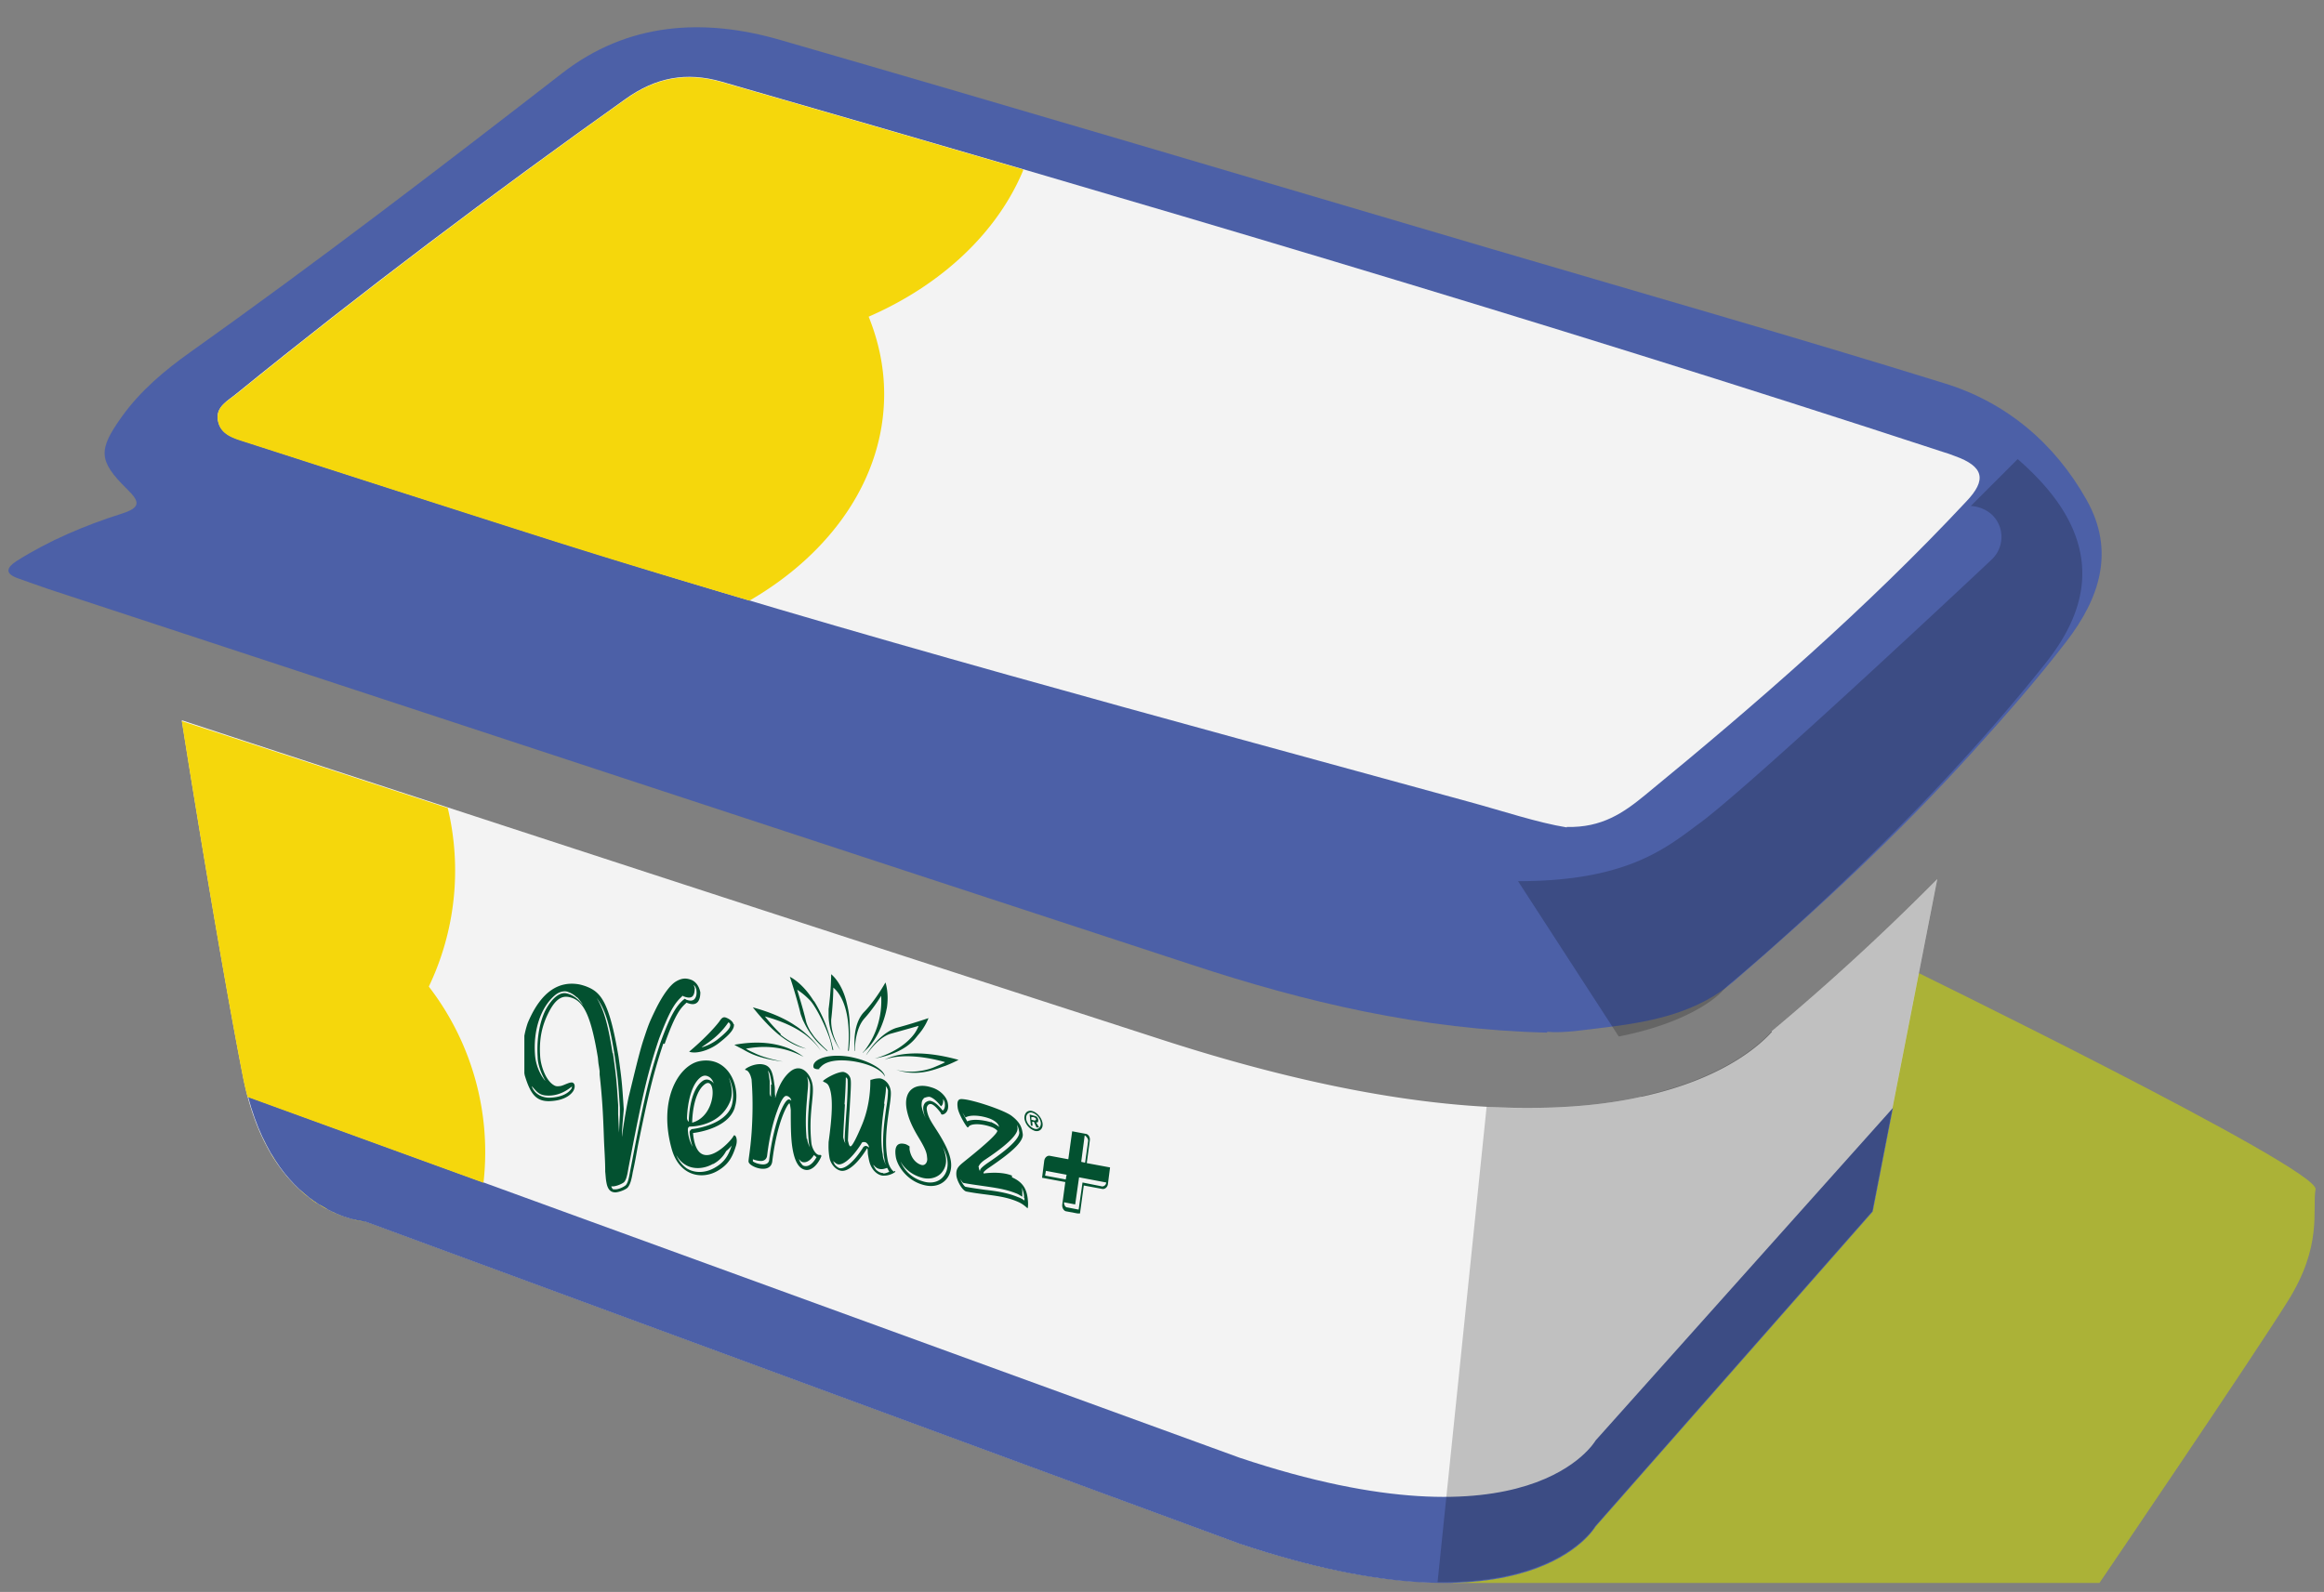
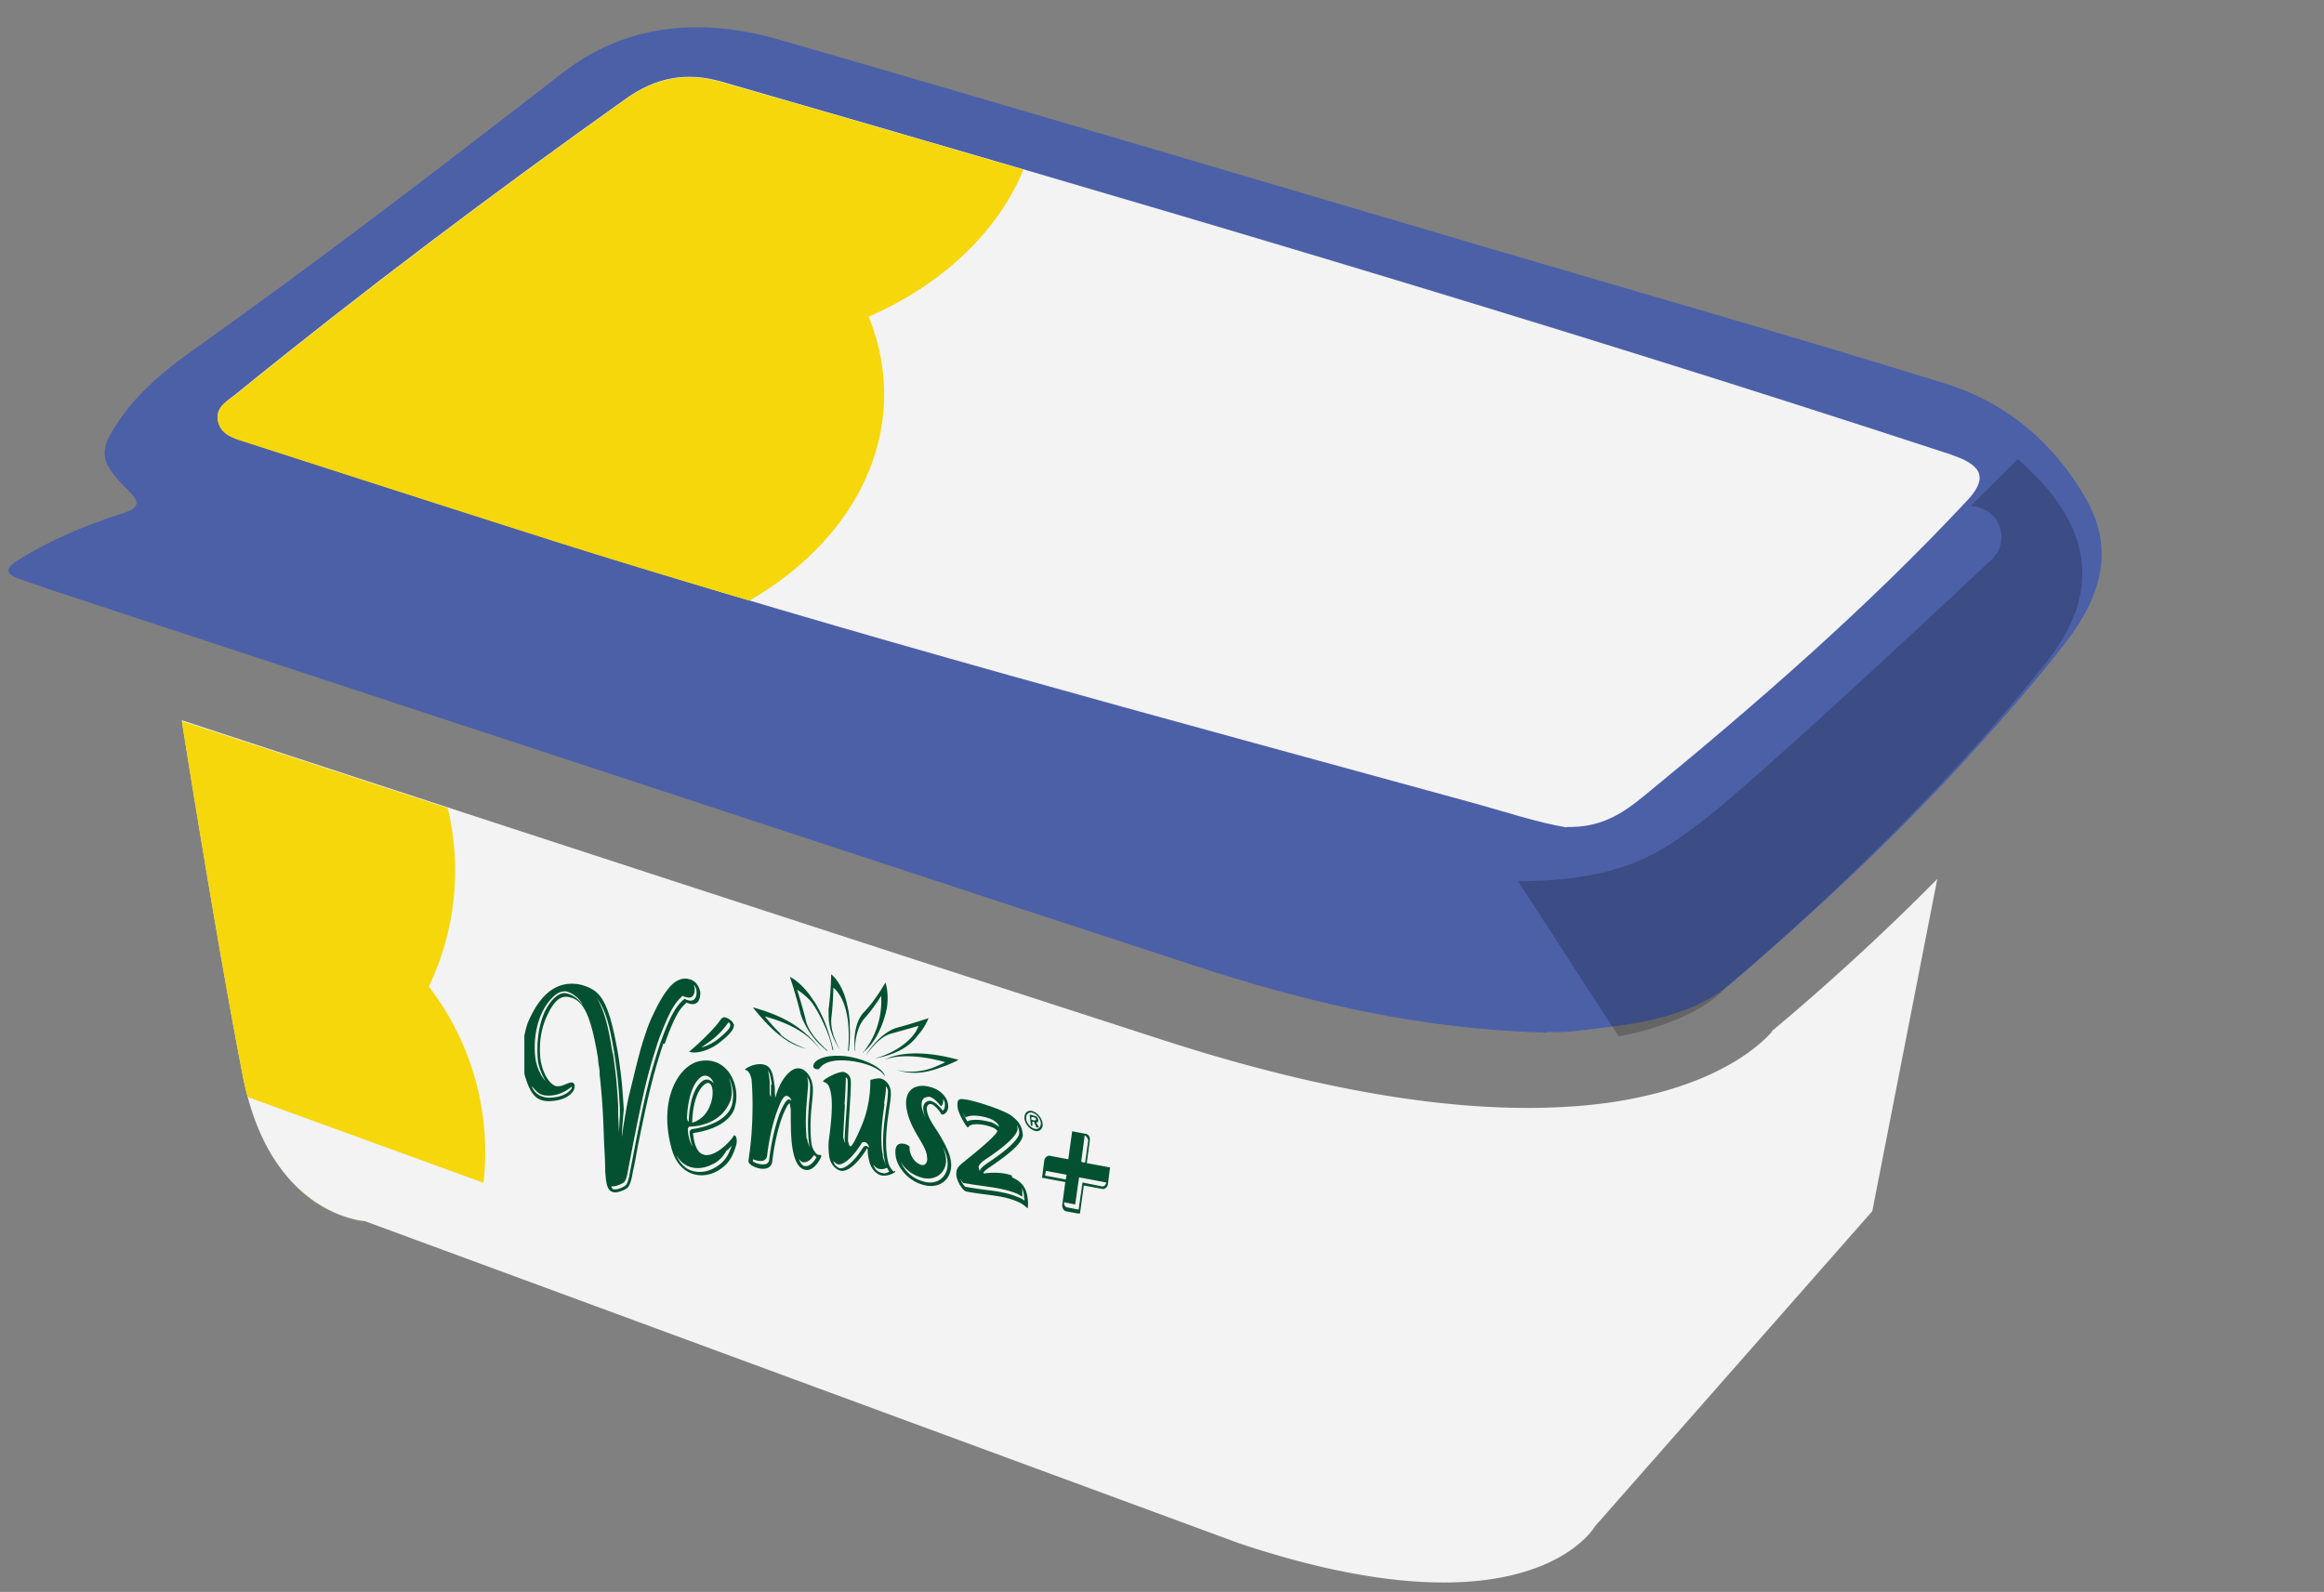
<svg xmlns="http://www.w3.org/2000/svg" width="54" height="37" fill="none">
  <rect width="100%" height="100%" fill="#808080" stroke="none" />
  <g clip-path="url(#a)">
    <path d="M35.954 24c-2.94-.07-5.63-.71-8.27-1.58-8.85-2.9-17.71-5.82-26.56-8.73-.24-.08-.48-.17-.71-.25-.31-.11-.26-.25-.03-.4.76-.48 1.59-.83 2.44-1.1.44-.14.44-.27.13-.57-.67-.66-.68-.91-.12-1.69.43-.6.99-1.07 1.58-1.49 2.94-2.09 5.8-4.28 8.65-6.49 1.52-1.18 3.28-1.29 5.07-.77 5.5 1.59 10.98 3.22 16.47 4.84 3.53 1.04 7.07 2.05 10.58 3.14 1.43.44 2.56 1.39 3.3 2.71.67 1.19.3 2.29-.47 3.29-.69.9-1.44 1.75-2.2 2.59-1.72 1.9-3.59 3.64-5.53 5.31-.82.71-1.86.93-2.91 1.06-.52.06-1.04.15-1.43.11l.01.02z" fill="#4C60A7" />
    <path d="M36.404 19.23c-.68-.11-1.48-.38-2.29-.6-7.13-1.96-14.28-3.86-21.33-6.09-2.36-.75-4.72-1.51-7.07-2.27-.27-.09-.59-.16-.65-.5-.06-.32.24-.46.44-.63 2.93-2.38 5.95-4.65 9.03-6.84.7-.5 1.41-.64 2.24-.4 9.49 2.74 18.97 5.52 28.36 8.6.1.03.19.06.29.1.67.24.75.55.26 1.06-2.31 2.47-4.85 4.68-7.46 6.82-.5.41-1 .76-1.82.74v.01z" fill="#F3F3F3" />
-     <path d="m31.963 34.73 1.8 2.06h15.02s3.56-5.24 4.37-6.54c.82-1.3.57-2.12.65-2.61.08-.49-9.62-5.22-9.62-5.22l-12.23 12.31h.01z" fill="#ABB237" />
    <path d="M41.174 23.98c-.25.28-1.1 1.09-3.03 1.51-.81.18-1.69.26-2.66.26-2.38 0-5.24-.53-8.53-1.6-7.48-2.42-17.38-5.65-22.73-7.41.27 1.71.93 5.76 1.42 8.27.63 3.25 2.83 3.37 2.83 3.37l20.32 7.49c6.77 2.26 8.27-.4 8.27-.4l6.44-7.32 1.51-7.72a55.506 55.506 0 0 1-3.85 3.54l.01.01z" fill="#F3F3F3" />
-     <path d="M37.074 33.48s-1.51 2.66-8.27.4l-23.04-8.39c.74 2.79 2.72 2.9 2.72 2.9l20.32 7.49c6.77 2.26 8.27-.4 8.27-.4l6.44-7.32.47-2.41-6.91 7.73z" fill="#4C60A7" />
-     <path d="M38.143 25.49c-.81.18-1.69.26-2.66.26-.31 0-.62 0-.94-.03l-1.14 11.05c2.89.04 3.66-1.3 3.66-1.3l6.44-7.32 1.51-7.72a55.506 55.506 0 0 1-3.85 3.54c-.25.28-1.1 1.09-3.03 1.51l.01.01z" fill="#010101" style="mix-blend-mode:multiply" opacity=".21" />
    <path d="m46.873 10.68-1.08 1.08a.8.8 0 0 1 .5.21c.29.29.28.75-.01 1.03-.22.21-5.47 5.14-6.76 6.11l-.11.08c-.78.59-1.72 1.29-4.14 1.29l2.34 3.61c1.79-.35 2.41-1.05 2.41-1.06l.13-.13s4.11-3.37 7.38-7.49c.74-.93.99-1.81.78-2.67-.2-.83-.8-1.52-1.43-2.07l-.01.01z" fill="#010101" style="mix-blend-mode:multiply" opacity=".21" />
    <path d="M6.284 26.78c-.06-.11-.13-.23-.18-.35.06.13.12.24.18.35zM6.494 27.11c-.07-.09-.13-.19-.2-.3.06.11.13.21.2.3zM6.084 26.4zM5.764 25.5l5.47 1.99a6.301 6.301 0 0 0-1.27-4.56 6.253 6.253 0 0 0 .44-4.15c-2.36-.77-4.49-1.47-6.18-2.02.27 1.71.93 5.76 1.42 8.27a6.815 6.815 0 0 0 .11.47h.01zM8.473 28.39s-.12 0-.32-.06c.19.05.32.06.32.06zM7.614 28.11a1.06 1.06 0 0 1-.2-.12c.07.04.14.08.2.12zM7.814 28.21c-.06-.03-.13-.06-.19-.09.07.03.13.07.19.09zM7.993 28.28c-.06-.02-.11-.04-.18-.07.06.03.12.05.18.07zM8.154 28.33s-.1-.03-.15-.05c.06.02.11.04.15.05zM7.174 27.83l-.21-.18c.07.07.14.13.21.18zM8.474 28.39l2.3.85-2.3-.85zM7.394 27.99c-.07-.04-.14-.09-.21-.15l.21.15zM23.774 3.94c-2.33-.68-4.66-1.36-7-2.03-.83-.24-1.54-.1-2.24.4-3.08 2.19-6.09 4.46-9.03 6.84-.21.17-.5.3-.44.63s.37.41.65.5c2.36.76 4.71 1.52 7.07 2.27 1.54.49 3.08.95 4.63 1.41 1.9-1.1 3.13-2.84 3.13-4.8 0-.63-.13-1.23-.36-1.8 1.7-.74 2.99-1.96 3.59-3.4v-.02z" fill="#F5D70C" />
    <g clip-path="url(#b)" fill="#035130">
-       <path d="M18.143 24.033c-.19-.18-.37-.41-.37-.41.4.11.69.25.89.39.08.05.33.26.41.42-.1-.21-.41-.48-.6-.6-.22-.15-.54-.3-.98-.42 0 0 .27.35.55.59.07.06.35.3.69.37-.31-.1-.56-.29-.6-.33M21.953 24.693s-.12.06-.27.12c-.1.04-.47.16-.86.05.52.18.95-.03 1.14-.09.18-.07.31-.14.31-.14-1.01-.28-1.55-.1-1.72 0 .2-.09.68-.15 1.4.05M17.483 24.453c-.09-.04-.15-.08-.15-.08.71-.13 1.14.09 1.34.19-.15-.11-.64-.46-1.61-.28 0 0 .07.04.17.09.15.08.34.22.96.3-.47-.09-.62-.18-.71-.22zM18.913 23.273c-.27-.44-.56-.57-.56-.57s.13.38.24.82c.01.06.04.12.06.18.04.08.11.24.25.41.1.13.22.23.31.31h.02a3 3 0 0 1-.3-.31c-.04-.05-.07-.1-.1-.14-.04-.07-.08-.15-.1-.22-.08-.34-.18-.64-.21-.75.03.02.16.1.31.26.09.1.3.46.44.86.03.09.05.18.07.28h.02c-.06-.26-.13-.47-.2-.65-.1-.24-.2-.41-.25-.49M19.313 22.633s0 .38-.06.82v.14c0 .08.01.27.09.47.05.13.11.24.18.34-.04-.07-.08-.14-.11-.22-.08-.18-.1-.35-.1-.45v-.03c.04-.34.05-.65.05-.75.01.01.06.05.11.12.09.12.19.33.23.67.02.17.03.42 0 .68h.02c.03-.23.03-.42.02-.59 0-.27-.05-.44-.08-.57-.12-.45-.35-.62-.35-.62M20.134 24.513c.2-.28.39-.44.57-.49.29-.08.64-.18.64-.18s-.02.06-.07.14c-.06.1-.32.44-.95.62.73-.14.92-.44 1.01-.55.17-.19.24-.39.24-.39s-.38.13-.72.22c-.24.06-.54.32-.73.64M20.604 23.444c.06-.36-.03-.61-.03-.61s-.22.4-.49.68c-.13.13-.22.35-.23.67v.24h.01c0-.23.05-.55.21-.74.19-.21.34-.44.4-.54.01.15.03.71-.36 1.24-.02.03-.05.06-.07.08h.01l.03-.03c.34-.28.49-.82.52-1M19.033 24.834l.05-.05c.12-.12.37-.17.73-.12.39.06.67.2.75.36-.02-.18-.42-.4-.87-.47-.51-.07-.83.09-.79.25 0 .03.08.06.14.04M13.403 23.183a.524.524 0 0 0-.21-.13c-.04-.02-.17-.03-.3.08-.33.28-.51.82-.46 1.4.03.33.2.55.24.59-.18-.32-.18-.52-.18-.56-.03-.44.06-.9.23-1.17.22-.35.4-.31.42-.31.11.02.2.07.3.16.04.04.07.08.11.12-.05-.07-.09-.13-.15-.19m2.71-.3.03.09c0 .07-.01.16-.06.2-.04.03-.1.03-.18 0-.01 0-.03-.01-.04-.02 0 0-.02.01-.02.02-.17.15-.29.35-.53.98-.26.77-.38 1.32-.59 2.38l-.12.62c-.03.18-.05.27-.1.33-.03.03-.15.09-.25.1h-.05c.01.04.03.05.03.06.01.01.03.01.06.01.1 0 .22-.07.25-.1.05-.06.07-.16.1-.33l.12-.62c.21-1.06.33-1.61.59-2.38.23-.63.36-.83.53-.98 0 0 .02-.01.02-.02.01 0 .03.01.04.02.08.03.14.03.18 0 .05-.04.07-.12.06-.2 0-.06-.03-.11-.07-.15m-3.38 2.58c-.22 0-.27-.11-.38-.22.08.22.29.27.41.27.38-.01.5-.18.52-.22 0-.02.01-.03.01-.04-.02 0-.23.22-.57.21m1.52-.98c.07.5.08.57.12 1.2V25.893l.02.43.02-.42v-.16c-.04-.63-.05-.7-.12-1.2-.12-.77-.23-1.1-.42-1.35.16.26.26.58.37 1.28m1.18-.22c-.25.75-.37 1.29-.59 2.37-.04.22-.07.4-.12.62-.03.18-.06.29-.12.36-.04.04-.17.1-.28.11-.11 0-.18-.06-.21-.22-.02-.1-.02-.18-.03-.26 0-.27-.02-.5-.03-.77-.02-.59-.04-.95-.1-1.49v-.08c-.03-.22-.02-.09-.04-.31-.15-.91-.31-1.29-.6-1.39-.15-.05-.33-.07-.53.31-.18.34-.24.67-.21 1.07.02.23.14.55.32.65.03.02.07.03.13.02.09 0 .28-.14.33-.06.02.02.02.05.02.07 0 .03-.01.06-.03.1-.02.03-.14.23-.57.24-.3 0-.43-.17-.56-.6-.08-.43-.06-.84.07-1.22.32-.76.74-.96 1.16-.9.08.01.19.05.19.05.34.13.54.33.76 1.64.07.51.08.58.12 1.21 0 .07-.05.52-.04.65.03-.28.13-.83.16-.95.14-.57.23-.96.33-1.28.12-.36.13-.4.28-.71.18-.37.35-.59.48-.67.15-.09.25-.08.36-.04.1.04.18.14.21.29 0 .14-.04.36-.32.24-.13.12-.25.23-.51.96" />
+       <path d="M18.143 24.033c-.19-.18-.37-.41-.37-.41.4.11.69.25.89.39.08.05.33.26.41.42-.1-.21-.41-.48-.6-.6-.22-.15-.54-.3-.98-.42 0 0 .27.35.55.59.07.06.35.3.69.37-.31-.1-.56-.29-.6-.33M21.953 24.693s-.12.06-.27.12c-.1.04-.47.16-.86.05.52.18.95-.03 1.14-.09.18-.07.31-.14.31-.14-1.01-.28-1.55-.1-1.72 0 .2-.09.68-.15 1.4.05M17.483 24.453zM18.913 23.273c-.27-.44-.56-.57-.56-.57s.13.38.24.82c.01.06.04.12.06.18.04.08.11.24.25.41.1.13.22.23.31.31h.02a3 3 0 0 1-.3-.31c-.04-.05-.07-.1-.1-.14-.04-.07-.08-.15-.1-.22-.08-.34-.18-.64-.21-.75.03.02.16.1.31.26.09.1.3.46.44.86.03.09.05.18.07.28h.02c-.06-.26-.13-.47-.2-.65-.1-.24-.2-.41-.25-.49M19.313 22.633s0 .38-.06.82v.14c0 .08.01.27.09.47.05.13.11.24.18.34-.04-.07-.08-.14-.11-.22-.08-.18-.1-.35-.1-.45v-.03c.04-.34.05-.65.05-.75.01.01.06.05.11.12.09.12.19.33.23.67.02.17.03.42 0 .68h.02c.03-.23.03-.42.02-.59 0-.27-.05-.44-.08-.57-.12-.45-.35-.62-.35-.62M20.134 24.513c.2-.28.39-.44.57-.49.29-.08.64-.18.64-.18s-.02.06-.07.14c-.06.1-.32.44-.95.62.73-.14.92-.44 1.01-.55.17-.19.24-.39.24-.39s-.38.13-.72.22c-.24.06-.54.32-.73.64M20.604 23.444c.06-.36-.03-.61-.03-.61s-.22.4-.49.68c-.13.13-.22.35-.23.67v.24h.01c0-.23.05-.55.21-.74.19-.21.34-.44.4-.54.01.15.03.71-.36 1.24-.02.03-.05.06-.07.08h.01l.03-.03c.34-.28.49-.82.52-1M19.033 24.834l.05-.05c.12-.12.37-.17.73-.12.39.06.67.2.75.36-.02-.18-.42-.4-.87-.47-.51-.07-.83.09-.79.25 0 .03.08.06.14.04M13.403 23.183a.524.524 0 0 0-.21-.13c-.04-.02-.17-.03-.3.08-.33.28-.51.82-.46 1.4.03.33.2.55.24.59-.18-.32-.18-.52-.18-.56-.03-.44.06-.9.23-1.17.22-.35.4-.31.42-.31.11.02.2.07.3.16.04.04.07.08.11.12-.05-.07-.09-.13-.15-.19m2.71-.3.03.09c0 .07-.01.16-.06.2-.04.03-.1.03-.18 0-.01 0-.03-.01-.04-.02 0 0-.02.01-.02.02-.17.15-.29.35-.53.98-.26.77-.38 1.32-.59 2.38l-.12.62c-.03.18-.05.27-.1.33-.03.03-.15.09-.25.1h-.05c.01.04.03.05.03.06.01.01.03.01.06.01.1 0 .22-.07.25-.1.05-.06.07-.16.1-.33l.12-.62c.21-1.06.33-1.61.59-2.38.23-.63.36-.83.53-.98 0 0 .02-.01.02-.02.01 0 .03.01.04.02.08.03.14.03.18 0 .05-.04.07-.12.06-.2 0-.06-.03-.11-.07-.15m-3.38 2.58c-.22 0-.27-.11-.38-.22.08.22.29.27.41.27.38-.01.5-.18.52-.22 0-.02.01-.03.01-.04-.02 0-.23.22-.57.21m1.52-.98c.07.5.08.57.12 1.2V25.893l.02.43.02-.42v-.16c-.04-.63-.05-.7-.12-1.2-.12-.77-.23-1.1-.42-1.35.16.26.26.58.37 1.28m1.18-.22c-.25.75-.37 1.29-.59 2.37-.04.22-.07.4-.12.62-.03.18-.06.29-.12.36-.04.04-.17.1-.28.11-.11 0-.18-.06-.21-.22-.02-.1-.02-.18-.03-.26 0-.27-.02-.5-.03-.77-.02-.59-.04-.95-.1-1.49v-.08c-.03-.22-.02-.09-.04-.31-.15-.91-.31-1.29-.6-1.39-.15-.05-.33-.07-.53.31-.18.34-.24.67-.21 1.07.02.23.14.55.32.65.03.02.07.03.13.02.09 0 .28-.14.33-.06.02.02.02.05.02.07 0 .03-.01.06-.03.1-.02.03-.14.23-.57.24-.3 0-.43-.17-.56-.6-.08-.43-.06-.84.07-1.22.32-.76.74-.96 1.16-.9.08.01.19.05.19.05.34.13.54.33.76 1.64.07.51.08.58.12 1.21 0 .07-.05.52-.04.65.03-.28.13-.83.16-.95.14-.57.23-.96.33-1.28.12-.36.13-.4.28-.71.18-.37.35-.59.48-.67.15-.09.25-.08.36-.04.1.04.18.14.21.29 0 .14-.04.36-.32.24-.13.12-.25.23-.51.96" />
      <path d="M17.073 25.733c.15-.47-.15-1.2-.82-1.07-.49.1-.97.91-.64 2.06.18.61.7.7 1.06.49.26-.15.35-.33.43-.59.05-.17-.03-.28-.06-.22-.06.13-.85.97-.94-.07 0 0 .81-.08.97-.59v-.01zm-1.11.25s.01-.7.31-.94c.09-.07.16-.04.21-.01.03.02.08.07.1.15a.17.17 0 0 0-.06-.06c-.05-.03-.12-.06-.21.01-.3.23-.31.91-.31.94a.122.122 0 0 1-.04-.09zm.12.11s0-.67.29-.89c.28-.22.29.73-.29.89zm.49.96a.72.72 0 0 0 .3-.3c.05-.04.1-.09.13-.13-.08.24-.17.39-.4.52-.21.12-.46.13-.65.01a.7.7 0 0 1-.24-.31c.05.09.12.17.2.22.18.12.44.11.65-.01h.01zm-.5-.81s-.05.03-.05.07c.01.13.04.25.07.34a.864.864 0 0 1-.11-.4c0-.04.02-.07.05-.07.03 0 .69 0 .93-.58.07-.17.04-.38-.03-.56.1.19.13.44.07.65-.15.47-.92.55-.93.55zM19.034 26.843c-.07 0-.16-.13-.18-.27-.07-.65.06-1.06.03-1.33s-.26-.55-.52-.34c-.27.22-.34.61-.35.61-.01 0 0-.02 0-.03-.02-.11 0-.17-.02-.27-.04-.3-.08-.46-.31-.48-.2-.01-.37.11-.37.12 0 .02.02.02.03.02.06.03.1.12.12.22 0 .04.05.5 0 1.23-.03.42-.08.65-.07.68.02.12.51.3.55-.01.11-.92.36-1.35.4-1.35.01 0 .03.14.03.16 0 .31 0 .59.03.82.05.37.16.56.34.57.21 0 .34-.31.34-.32 0-.03-.01-.03-.04-.03h-.01zm-.29-.37c-.04-.41-.01-.72.01-.97.01-.15.03-.27.02-.37 0 0-.01-.07-.02-.11.03.05.06.12.07.19 0 .1 0 .22-.02.37-.02.25-.05.56-.01.97 0 0 .01.08.03.12a.522.522 0 0 1-.07-.21l-.01.01zm-.83-1.27V25.493a.16.16 0 0 1-.03-.08V25.123c-.01-.08-.02-.17-.04-.24.05.05.07.2.09.33l-.02-.01zm.49.39s-.05-.04-.07-.04c-.02 0-.09 0-.23.36-.07.2-.17.54-.23 1.03 0 .08-.06.12-.14.12-.1 0-.2-.04-.24-.07v-.05c.05.02.12.04.19.04.08 0 .13-.05.14-.12.06-.5.16-.84.23-1.03.13-.37.2-.37.23-.36.02 0 .05.02.07.04.02.02.03.05.04.09l.01-.01zm.32 1.51c-.05 0-.08-.02-.09-.04a.296.296 0 0 1-.07-.13c.01.02.02.03.03.04.02.02.04.04.09.04.1 0 .18-.09.23-.17l.01.01c.02.02.03.03.05.04-.05.09-.14.21-.25.21zM23.514 27.323c-.27-.11-.64-.05-.66-.05v-.02c0-.02.06-.07.15-.13.41-.28.79-.57.76-.77-.02-.14-.05-.26-.26-.42-.2-.15-1.1-.44-1.21-.38-.06.03-.05.13-.04.2.02.14.2.44.23.45 0 0 .01 0 .02-.01.04-.08.28-.09.53 0 .07.02.14.08.14.09 0 .06-.24.29-.74.69-.16.13-.23.18-.21.36.02.13.14.34.23.36.46.09.84.08 1.2.24.12.05.21.14.22.15.01 0 .02-.08.01-.18-.02-.27-.12-.43-.37-.54v-.04zm-.49-1.24c-.2-.06-.43-.08-.55-.02-.03-.06-.08-.14-.11-.21.02.04.05.08.07.12.11-.07.35-.05.55.02 0 0 .21.07.23.2-.07-.07-.19-.11-.19-.12v.01zm-.29 1.05s0-.08.17-.19c.66-.44.74-.63.74-.71 0 0 0-.07-.02-.1.04.06.05.12.06.19 0 .08-.08.27-.74.71-.17.12-.18.16-.17.19v.01-.01a.16.16 0 0 1-.03-.08v-.02l-.01.01zm1.07.71v.06a.53.53 0 0 0-.15-.08c-.24-.1-.5-.14-.77-.17-.14-.02-.29-.04-.45-.07-.03-.01-.09-.1-.12-.18.03.05.06.09.07.09.16.03.31.05.45.07.27.04.52.07.77.17.06.02.11.06.15.08v-.11c0-.05-.01-.09-.03-.12.04.06.06.12.07.21v.05h.01zM21.534 25.783c-.01-.07.04-.14.11-.12.07.02.17.14.22.21 0 .01 0 .02.02.03.04.01.18-.05.14-.26-.02-.14-.17-.31-.38-.37-.37-.12-.65.06-.58.49.04.24.15.46.29.69.18.3.18.36.19.47.01.09-.05.18-.14.15-.13-.04-.24-.17-.27-.36v-.07s-.06-.04-.09-.05c-.18-.05-.27.03-.23.29.03.2.24.54.62.65.42.13.72-.16.66-.55-.03-.19-.13-.39-.27-.62-.16-.26-.26-.37-.29-.58zm-.07-.26s.09-.04.14-.03c.1.03.2.14.26.22.03-.02.06-.07.05-.16v-.01c.02.03.04.07.04.1v.01c.01.09-.02.14-.05.16-.06-.08-.16-.19-.26-.22-.05-.02-.1 0-.14.03-.04.04-.06.1-.05.17.01.08.03.14.06.2a.905.905 0 0 1-.1-.29c0-.06 0-.13.05-.17v-.01zm.55 1.45c.02.16-.02.3-.12.4-.11.11-.28.14-.46.08a.79.79 0 0 1-.51-.46c.08.15.24.3.47.37.18.06.35.02.46-.08.1-.1.15-.24.12-.4a.878.878 0 0 0-.07-.23c.06.11.1.22.11.32zM20.773 27.233c-.06-.04-.13-.15-.15-.29-.12-.65.12-1.38.07-1.61-.03-.17-.16-.26-.25-.27-.12 0-.18.03-.19.03-.02 0-.03 0-.03.03 0 .1 0 .55-.19 1.01-.12.29-.23.51-.27.51-.04 0-.05-.11-.06-.13 0-.03.01-.32.04-.74.02-.38.04-.61.02-.7a.213.213 0 0 0-.17-.16c-.15 0-.41.15-.47.21 0 .03.09.03.13.11.11.22.09.66 0 1.31 0 .07-.01.18.02.36.03.17.17.31.3.31.15 0 .36-.18.56-.5 0 0 0-.02.02-.02.01 0 0 .03.01.04 0 .05 0 .08.01.13.02.12.04.23.13.34.07.08.16.13.25.12.13 0 .25-.08.25-.09 0 0 0-.01-.02-.02l-.01.02zm-1.15-1.56c.02-.26.03-.51.03-.63 0 0 .02 0 .02.01 0 0 .01.01.02.03.01.08 0 .38-.02.67-.05.68-.05.73-.04.76 0 0 0 .05.02.08a.523.523 0 0 1-.06-.16s0-.08.04-.77l-.01.01zm.49.96s-.05.01-.06.04c-.19.3-.39.48-.52.48-.04 0-.08-.03-.1-.05-.04-.03-.06-.08-.08-.13.01.02.02.03.04.04.02.02.06.05.1.05.13 0 .33-.18.52-.48.01-.03.03-.04.06-.04s.06.01.08.04c.03.03.04.07.04.09-.02-.02-.05-.04-.08-.04zm.43-.98c.02-.16.05-.31.04-.39v-.02c.02.03.04.06.05.1v.01c0 .07-.01.23-.04.39-.04.29-.1.68-.06 1.06 0 .05.01.1.02.15 0 .04.02.09.04.13a.584.584 0 0 1-.08-.22c0-.05-.02-.1-.02-.15-.04-.38.02-.77.06-1.06h-.01zm-.02 1.61c-.06 0-.12-.03-.17-.08a.746.746 0 0 1-.07-.12c0 .01.02.02.03.03.05.06.11.08.17.08.05 0 .1-.02.13-.03.02.03.03.06.05.09-.04.02-.09.04-.14.04v-.01zM17.043 23.803c-.02-.09-.17-.16-.21-.16-.05 0-.08.04-.12.1-.13.17-.38.43-.7.7.16.06.47-.03.69-.2.31-.24.36-.35.35-.44h-.01zm-.08.06c-.03.07-.14.18-.31.31-.11.08-.24.14-.35.17.07-.07.37-.21.62-.58 0 0 .02 0 .02.01.03.02.03.06.02.08v.01zM24.034 26.043s.04 0 .04-.03-.04-.04-.06-.05h-.05v.06l.07.02zm.1.16h-.05l-.06-.13h-.04l.01.09h-.04l-.03-.26.11.03s.05.01.06.03c.02.02.03.04.03.07 0 .05-.01.06-.05.05l.07.12h-.01zm.05-.11a.3.3 0 0 0-.19-.23c-.09-.03-.16.04-.15.14.01.1.1.2.19.23s.16-.04.15-.14zm-.38-.09c-.01-.13.07-.21.18-.18.11.03.22.15.24.28.02.13-.07.21-.18.18a.364.364 0 0 1-.24-.28zM25.253 27.023l.07-.52c.01-.07-.03-.14-.09-.15l-.32-.06-.09.65-.43-.08c-.06-.01-.12.04-.13.12l-.05.39.54.1-.07.52c-.01.07.03.15.09.16l.32.06.09-.66.43.08c.06.01.12-.04.13-.11l.05-.39-.54-.1v-.01zm-.49.39-.48-.09.02-.11.48.09-.02.11zm.45-1.02s.08.06.07.13l-.07.5-.09-.02.08-.61h.01zm.39 1.18-.45-.09-.09.63-.26-.05c-.05 0-.08-.06-.08-.12l.26.05.09-.63.63.12c0 .06-.06.1-.11.09h.01z" />
    </g>
  </g>
  <defs>
    <clipPath id="a">
      <path fill="#fff" transform="translate(.196 .633)" d="M0 0h53.607v36.157H0z" />
    </clipPath>
    <clipPath id="b">
      <path fill="#fff" transform="translate(12.184 22.633)" d="M0 0h13.61v5.57H0z" />
    </clipPath>
  </defs>
</svg>